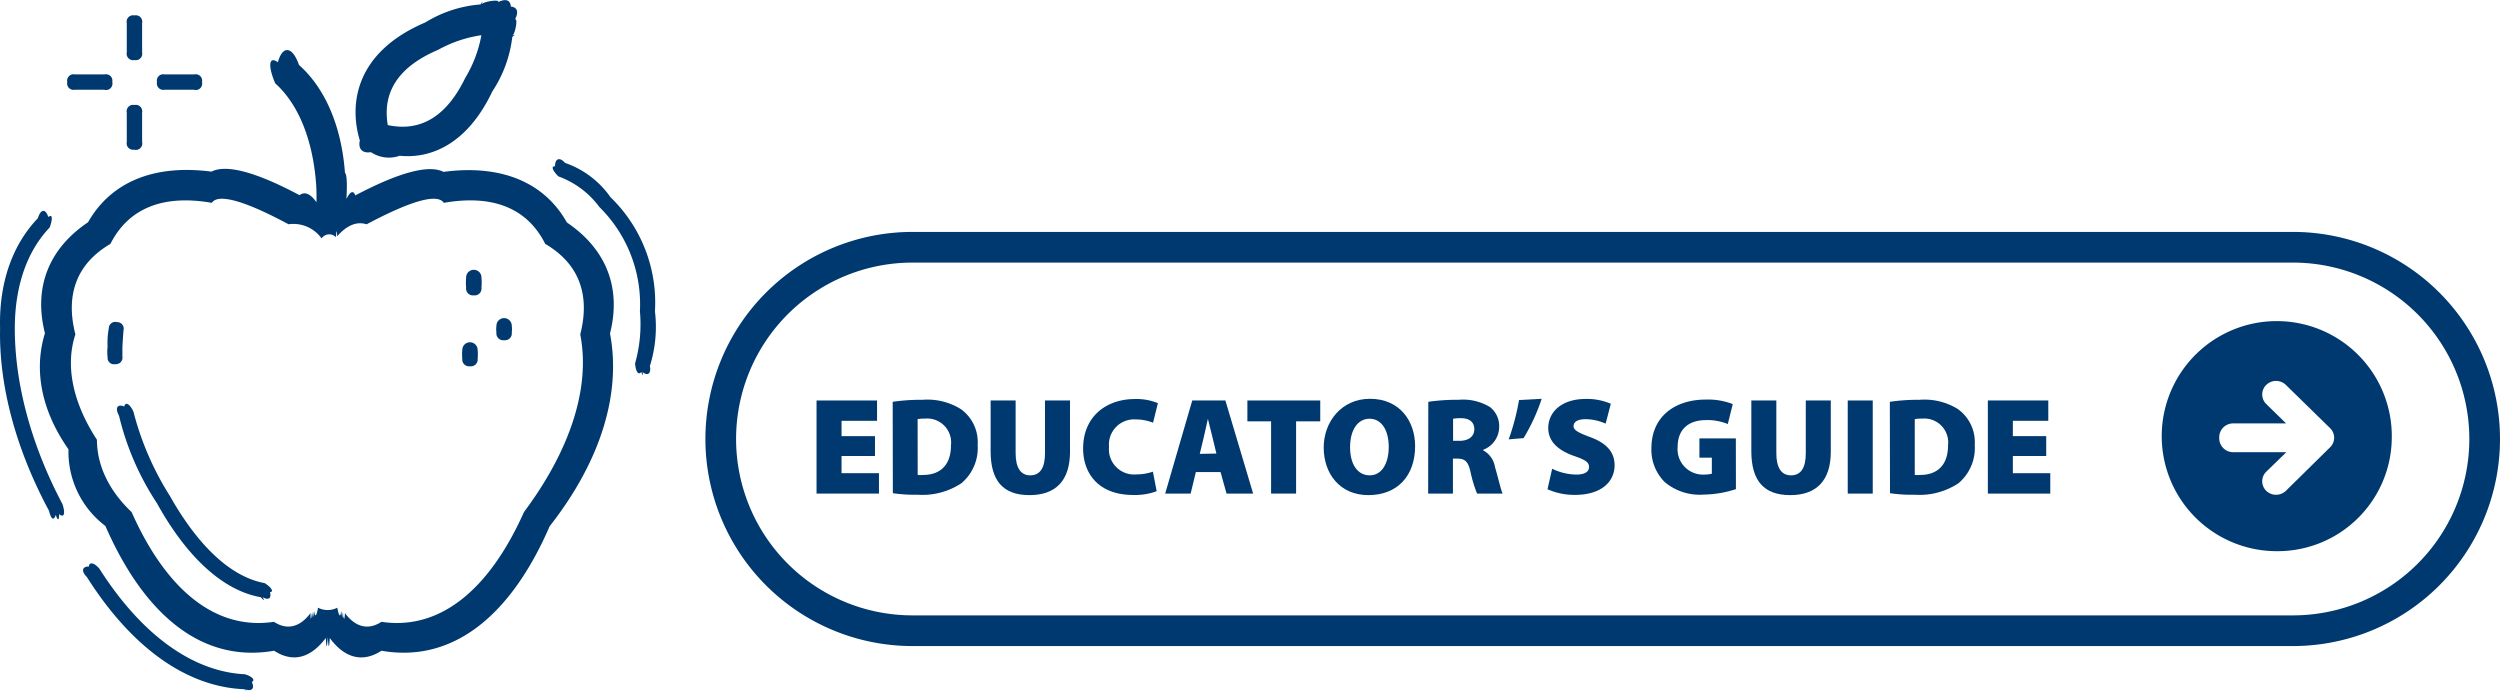
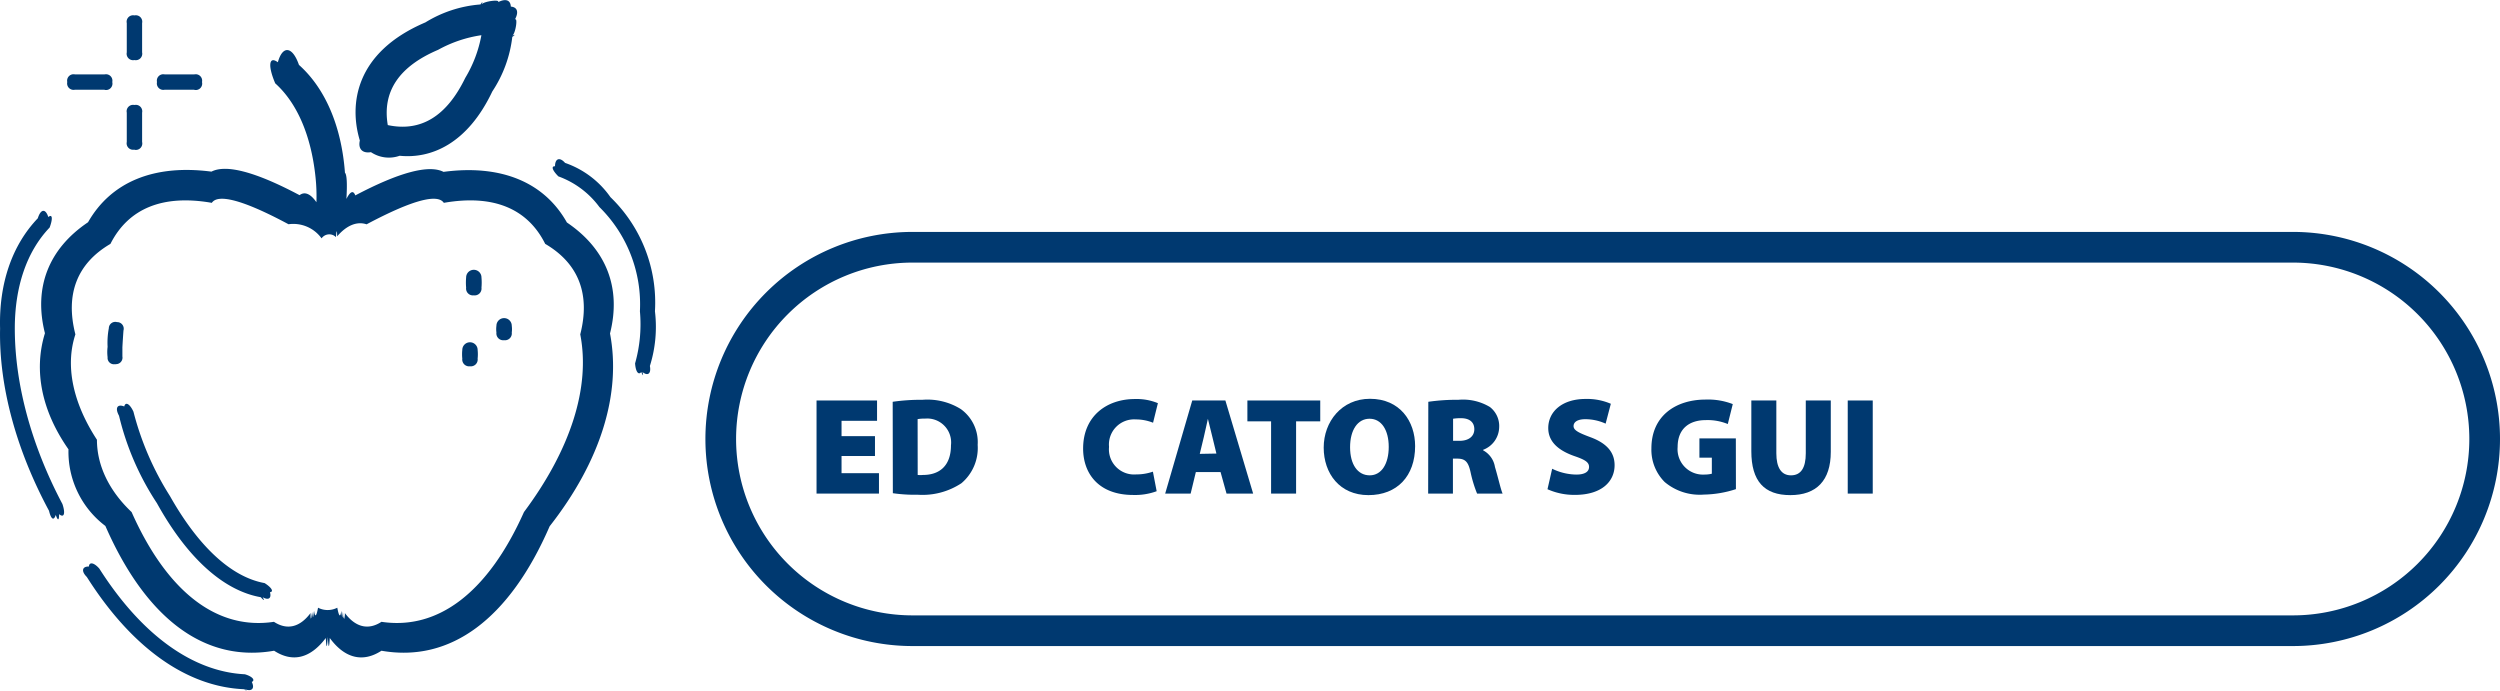
<svg xmlns="http://www.w3.org/2000/svg" viewBox="0 0 325.98 90.12">
  <defs>
    <style>.cls-1{fill:none;stroke:#003970;stroke-miterlimit:10;stroke-width:4px;}.cls-2{fill:#003970;}</style>
  </defs>
  <g id="Layer_2" data-name="Layer 2">
    <g id="choice">
      <g id="educator_s_guide_hover" data-name="educator's guide hover">
        <path id="BG" class="cls-1" d="M299.05,32.24h-180a25,25,0,0,0,0,50h180a25,25,0,1,0,0-50Z" transform="translate(-0.07)" />
-         <path class="cls-2" d="M311.94,57.08a15,15,0,1,0-15,14.79A14.89,14.89,0,0,0,311.94,57.08ZM295.57,64a1.74,1.74,0,0,1,0-2.49l2.62-2.55h-6.93a1.81,1.81,0,0,1-1.82-1.79V57a1.81,1.81,0,0,1,1.82-1.79h6.9l-2.59-2.53a1.74,1.74,0,0,1,0-2.49,1.84,1.84,0,0,1,2.56,0l5.77,5.64a1.74,1.74,0,0,1,0,2.49L298.13,64A1.85,1.85,0,0,1,295.57,64Z" transform="translate(-0.07)" />
        <path class="cls-2" d="M114.16,59.46H109.8V61.7h4.88v2.66h-8.14V52.22h7.89v2.65H109.8v2h4.36Z" transform="translate(-0.07)" />
        <path class="cls-2" d="M116.47,52.39a25.66,25.66,0,0,1,3.88-.26,8.24,8.24,0,0,1,5,1.21,5.3,5.3,0,0,1,2.2,4.67,6,6,0,0,1-2.12,5,9.2,9.2,0,0,1-5.69,1.5,20.16,20.16,0,0,1-3.25-.2Zm3.26,9.54a3.72,3.72,0,0,0,.69,0c2.1,0,3.65-1.14,3.65-3.88a3.12,3.12,0,0,0-3.35-3.47,5.61,5.61,0,0,0-1,.07Z" transform="translate(-0.07)" />
-         <path class="cls-2" d="M132.5,52.22V59.1c0,1.84.63,2.88,1.9,2.88s1.93-.95,1.93-2.88V52.22h3.26v6.7c0,3.75-1.87,5.64-5.28,5.64s-5.07-1.82-5.07-5.73V52.22Z" transform="translate(-0.07)" />
        <path class="cls-2" d="M150.89,64.05a8.15,8.15,0,0,1-3.06.49c-4.54,0-6.53-2.83-6.53-6.05,0-4.28,3.13-6.46,6.75-6.46a7.28,7.28,0,0,1,3,.54l-.63,2.55a6.05,6.05,0,0,0-2.25-.43,3.28,3.28,0,0,0-3.49,3.58,3.28,3.28,0,0,0,3.54,3.59,6.6,6.6,0,0,0,2.18-.36Z" transform="translate(-0.07)" />
        <path class="cls-2" d="M156,61.55l-.68,2.81H152l3.53-12.14h4.32l3.62,12.14H160l-.78-2.81Zm2.68-2.41L158.16,57c-.18-.68-.41-1.67-.59-2.39h0c-.18.72-.36,1.72-.54,2.41l-.52,2.16Z" transform="translate(-0.07)" />
        <path class="cls-2" d="M165.81,54.94h-3.09V52.22h9.5v2.72h-3.15v9.42h-3.26Z" transform="translate(-0.07)" />
        <path class="cls-2" d="M184.59,58.17c0,3.9-2.34,6.39-6.09,6.39s-5.83-2.83-5.83-6.2S175,52,178.7,52C182.61,52,184.59,54.93,184.59,58.17Zm-8.48.14c0,2.27,1,3.67,2.56,3.67s2.48-1.53,2.48-3.71-.94-3.67-2.5-3.67S176.11,56.08,176.11,58.31Z" transform="translate(-0.07)" />
        <path class="cls-2" d="M186.31,52.39a26,26,0,0,1,3.93-.26,6.8,6.8,0,0,1,4.1.94,3.13,3.13,0,0,1,1.21,2.65,3.21,3.21,0,0,1-2.09,2.93v.07A3,3,0,0,1,195,60.89c.38,1.24.77,3,1,3.47h-3.33a16.55,16.55,0,0,1-.85-2.79c-.32-1.46-.77-1.77-1.78-1.77h-.52v4.56h-3.23Zm3.23,5.09h.84c1.23,0,1.93-.61,1.93-1.51s-.6-1.42-1.68-1.44a6.14,6.14,0,0,0-1.09.07Z" transform="translate(-0.07)" />
-         <path class="cls-2" d="M201.09,52a24.51,24.51,0,0,1-2.36,5.13l-1.94.16a30,30,0,0,0,1.35-5.13Z" transform="translate(-0.07)" />
        <path class="cls-2" d="M202.46,61.12a7.34,7.34,0,0,0,3.15.76c1.12,0,1.66-.38,1.66-1s-.54-.94-1.91-1.41c-2.05-.72-3.41-1.85-3.41-3.65,0-2.15,1.81-3.8,4.87-3.8a7.82,7.82,0,0,1,3.29.63l-.68,2.59a6.43,6.43,0,0,0-2.65-.58c-1,0-1.53.36-1.53.9s.65.87,2.18,1.44c2.18.8,3.17,2,3.17,3.66,0,2.09-1.64,3.87-5.19,3.87a8.55,8.55,0,0,1-3.56-.74Z" transform="translate(-0.07)" />
        <path class="cls-2" d="M226.42,63.78a14.13,14.13,0,0,1-4.18.71,7.09,7.09,0,0,1-5.11-1.64,5.94,5.94,0,0,1-1.73-4.39c0-4.22,3.15-6.36,7.09-6.36a8.91,8.91,0,0,1,3.52.59l-.65,2.6a6.92,6.92,0,0,0-2.88-.51c-2,0-3.66,1-3.66,3.51a3.31,3.31,0,0,0,3.46,3.59,4.14,4.14,0,0,0,1-.11V59.68h-1.62V57.16h4.75Z" transform="translate(-0.07)" />
        <path class="cls-2" d="M231.69,52.22V59.1c0,1.84.63,2.88,1.91,2.88s1.93-.95,1.93-2.88V52.22h3.26v6.7c0,3.75-1.88,5.64-5.28,5.64s-5.08-1.82-5.08-5.73V52.22Z" transform="translate(-0.07)" />
        <path class="cls-2" d="M244.26,52.22V64.36H241V52.22Z" transform="translate(-0.07)" />
-         <path class="cls-2" d="M246.49,52.39a25.42,25.42,0,0,1,3.87-.26,8.24,8.24,0,0,1,5,1.21,5.3,5.3,0,0,1,2.2,4.67,6,6,0,0,1-2.12,5,9.2,9.2,0,0,1-5.69,1.5,20,20,0,0,1-3.24-.2Zm3.25,9.54a3.72,3.72,0,0,0,.69,0c2.11,0,3.65-1.14,3.65-3.88a3.12,3.12,0,0,0-3.34-3.47,5.66,5.66,0,0,0-1,.07Z" transform="translate(-0.07)" />
-         <path class="cls-2" d="M266.88,59.46h-4.35V61.7h4.88v2.66h-8.14V52.22h7.88v2.65h-4.62v2h4.35Z" transform="translate(-0.07)" />
      </g>
      <g id="educator_s_icon" data-name="educator's icon">
        <path class="cls-2" d="M49.81,84.85c-2.43,1.58-4.79,1-6.74-1.66-.08,1.46-.17,1.4-.26-.15,0,1.5,0,1.5,0,0-.1,1.56-.18,1.61-.26.15-2,2.65-4.31,3.24-6.74,1.66-9,1.58-16.68-4.12-22-16.27A12.12,12.12,0,0,1,9,58.59c-3.5-5-4.57-10.27-3.07-15.14-1.5-5.93.46-11,5.62-14.47,3-5.27,8.62-7.58,16.09-6.6,1.94-1,5.85.07,11.49,3.07.67-.51,1.43-.19,2.2.92A23.66,23.66,0,0,0,41.2,23c-.57-5.34-2.4-9.58-5.24-12.13-1-2.33-.81-3.61.34-2.75.62-2.25,1.91-2.09,2.75.34,3.43,3.06,5.55,8,6,14.07.24.2.31,1.39.19,3.41.5-1,.9-1.15,1.16-.46,5.68-3,9.59-4.05,11.5-3.07,7.5-1,13.14,1.34,16.09,6.6,5.15,3.48,7.12,8.54,5.62,14.47,1.5,7.89-1.25,16.7-7.87,25.14C66.49,80.73,58.79,86.43,49.81,84.85Zm-5.1-5.11c.17,1.13.23,1.17.19.13.13,1.09.18,1.11.14.07,1.39,1.86,3.06,2.26,4.77,1.14,7.42,1.12,13.93-3.89,18.58-14.31,6.11-8.19,8.68-16.3,7.34-23.17,1.34-5.23-.21-9.25-4.57-11.8-2.32-4.65-6.82-6.47-13.22-5.35-.74-1.12-3.66-.61-10.07,2.8-1.26-.42-2.6.13-3.84,1.57,0-.93-.1-.83-.15.1a1.23,1.23,0,0,0-1.88.16,4.54,4.54,0,0,0-4.31-1.84c-6.33-3.4-9.27-3.91-10-2.79-6.37-1.12-10.87.71-13.22,5.35-4.36,2.55-5.91,6.57-4.57,11.8-1.34,4.07-.36,8.88,2.81,13.74,0,3.31,1.54,6.61,4.52,9.43C21.86,77.19,28.37,82.2,35.79,81.08c1.71,1.12,3.38.72,4.77-1.14,0,1,0,1,.14-.07,0,1,0,1,.19-.13,0,1,0,1,.13-.11.12.92.31.78.52-.39a2.74,2.74,0,0,0,2.51,0c.22,1.18.4,1.32.52.4C44.69,80.72,44.74,80.76,44.71,79.74Zm7.47-59.43a4.19,4.19,0,0,1-3.74-.47c-1.11.19-1.7-.42-1.45-1.52-1.41-4.65-.68-11.47,8.55-15.4A16,16,0,0,1,62.72.58c.28-.41.33-.42.14,0,.24-.4,2.48-.71,2.16-.3,1-.5,1.61-.27,1.66.58.85.07,1.06.72.53,1.68.42-.32.07,1.87-.34,2.11.4-.18.39-.12,0,.16a16.27,16.27,0,0,1-2.61,7.12C61,18.81,56.23,20.72,52.18,20.31Zm-1.55-4c4.32.92,7.68-1.15,10.11-6.16a16.47,16.47,0,0,0,2.1-5.56,16.66,16.66,0,0,0-5.65,1.91C52.1,8.67,49.9,11.93,50.63,16.29Z" transform="translate(-0.07)" />
        <path class="cls-2" d="M32,89.87c.38.33.35.33-.08,0-7.51-.3-14.7-5.43-20.53-14.64-.75-.74-.62-1.38.27-1.36.05-.64.68-.51,1.36.27C18.51,82.76,25.18,87.58,32,87.92c1,.29,1.38.78.9,1C33.33,89.8,32.88,90.2,32,89.87Zm2.32-12c.28.5.19.49-.25,0-4.86-.85-9.6-5.14-13.54-12.26a35.83,35.83,0,0,1-4.94-11.4c-.55-1-.24-1.57.68-1.21.17-.66.73-.34,1.2.68a38.37,38.37,0,0,0,4.76,11c3.72,6.59,8,10.56,12.34,11.35.91.57,1.24,1.13.7,1.19C35.5,78,35.09,78.34,34.27,77.84ZM7.34,67.14c-.25.8-.61.59-.88-.54C2.15,58.6-.08,50.28.08,42.84-.08,37,1.62,32,5,28.46c.38-1.22,1-1.3,1.37-.16.53-.44.61.2.17,1.37C3.51,32.85,2,37.46,2,42.84,2,50,4.12,58,8.21,65.72c.42,1.24.21,1.86-.43,1.32C7.77,67.9,7.62,67.94,7.34,67.14ZM83.85,48.51c.14.56.08.55-.17,0-.36.46-.73-.06-.8-1.13a18.7,18.7,0,0,0,.63-6.79A17.8,17.8,0,0,0,78.23,27,11.52,11.52,0,0,0,72.88,23c-.75-.74-1-1.35-.44-1.32,0-1,.6-1.25,1.31-.44a12,12,0,0,1,5.92,4.47,19.11,19.11,0,0,1,5.8,14.88,17,17,0,0,1-.66,7.13C85,48.72,84.54,49.07,83.85,48.51Zm-22.5-.75a.89.89,0,0,1-1-1,5.34,5.34,0,0,1,0-1.13,1,1,0,0,1,2,0,5.34,5.34,0,0,1,0,1.13A.89.89,0,0,1,61.35,47.76ZM15.1,47.48a.83.83,0,0,1-1-.9,5.36,5.36,0,0,1,0-1.35,10.11,10.11,0,0,1,.16-2.43A.84.84,0,0,1,15.32,42a.86.86,0,0,1,.85,1.1c-.05.67-.1,1.43-.14,2.18,0,.44,0,.85,0,1.2a.85.85,0,0,1-.91,1C15.15,47.59,15.12,47.6,15.1,47.48Zm50.7-3.12a.89.89,0,0,1-1-1,3.24,3.24,0,0,1,0-.88,1,1,0,1,1,2,0,3.24,3.24,0,0,1,0,.88A.89.89,0,0,1,65.8,44.36Zm-3.95-5.85a.89.89,0,0,1-1-1,7.39,7.39,0,0,1,0-1.33,1,1,0,0,1,2,0,7.39,7.39,0,0,1,0,1.33A.89.89,0,0,1,61.85,38.51Zm-44.25-19a.84.84,0,0,1-1-1c0,.08,0-3.9,0-3.82a.84.84,0,0,1,1-1,.84.84,0,0,1,1,1c0-.08,0,3.9,0,3.82A.84.84,0,0,1,17.6,19.53Zm7.81-7.81c.08,0-3.95,0-3.87,0a.84.84,0,0,1-1-1,.84.84,0,0,1,1-1c-.08,0,3.95,0,3.87,0a.84.84,0,0,1,1,1A.84.84,0,0,1,25.41,11.72Zm-11.7,0c.08,0-4,0-3.87,0a.84.84,0,0,1-1-1,.84.84,0,0,1,1-1c-.08,0,3.95,0,3.87,0a.84.84,0,0,1,1,1A.84.84,0,0,1,13.71,11.72ZM17.6,7.83a.84.84,0,0,1-1-1c0,.08,0-3.9,0-3.82a.84.84,0,0,1,1-1,.84.84,0,0,1,1,1c0-.08,0,3.9,0,3.82A.84.84,0,0,1,17.6,7.83Z" transform="translate(-0.07)" />
      </g>
    </g>
  </g>
</svg>